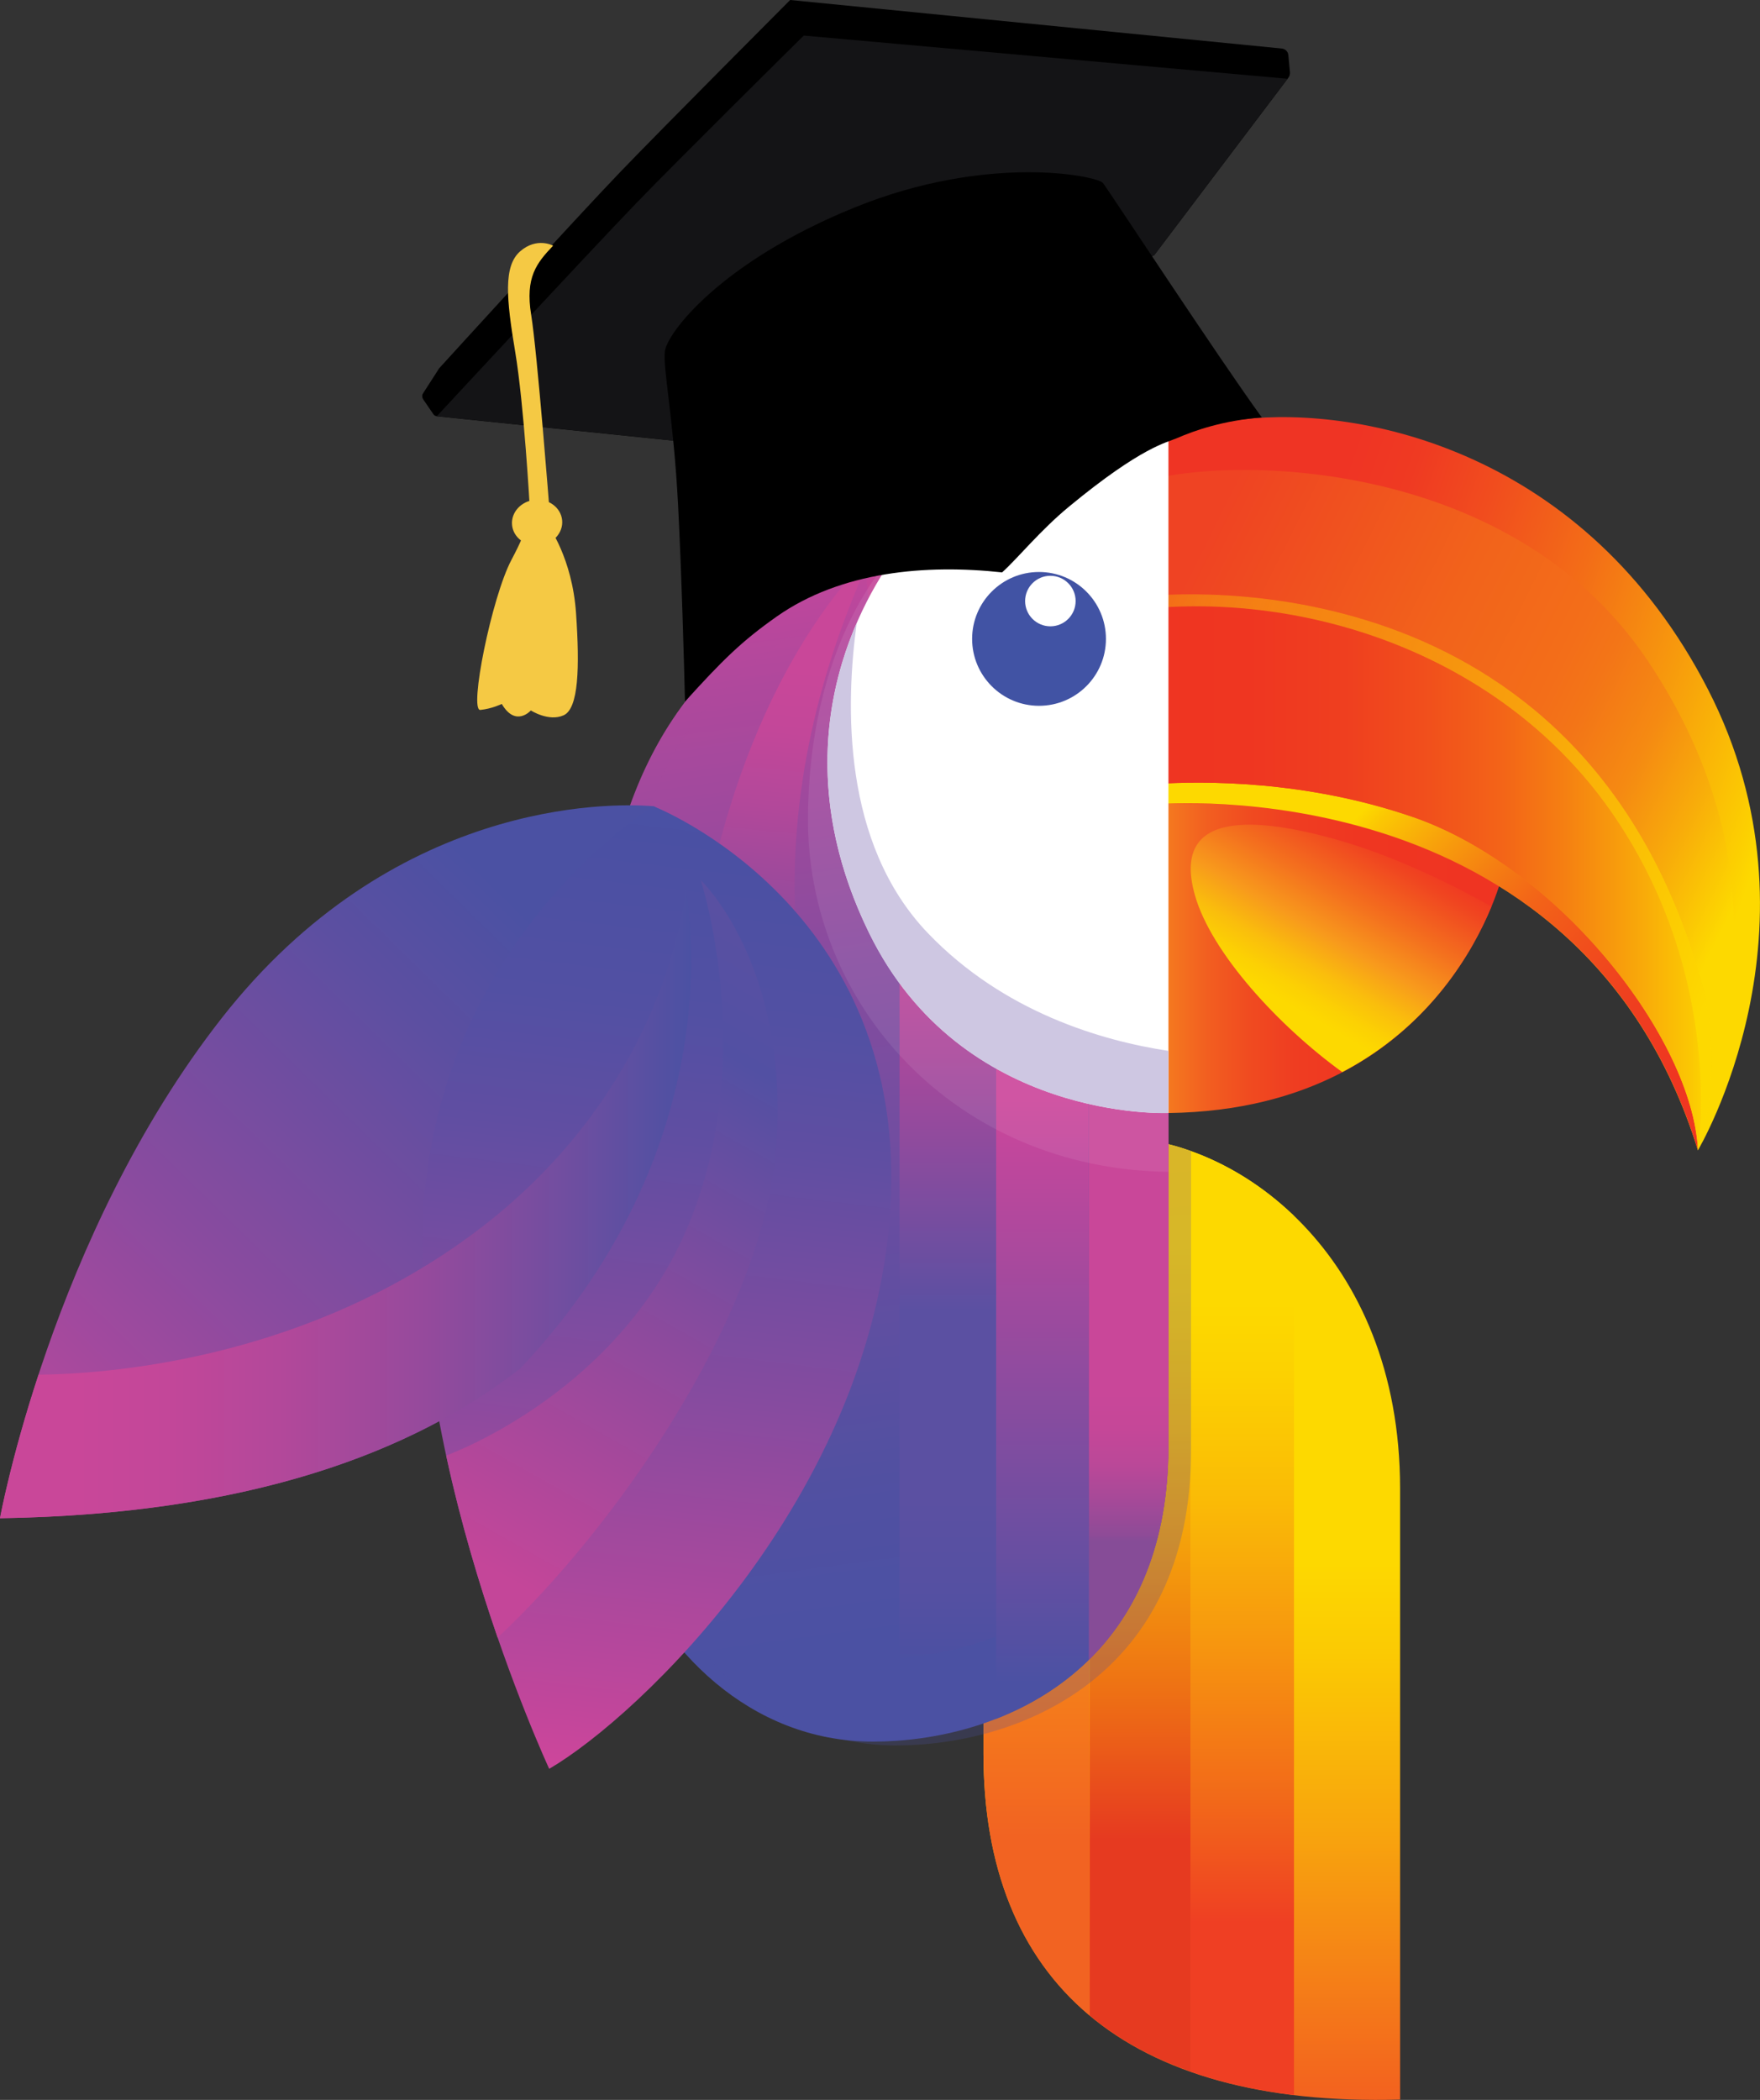
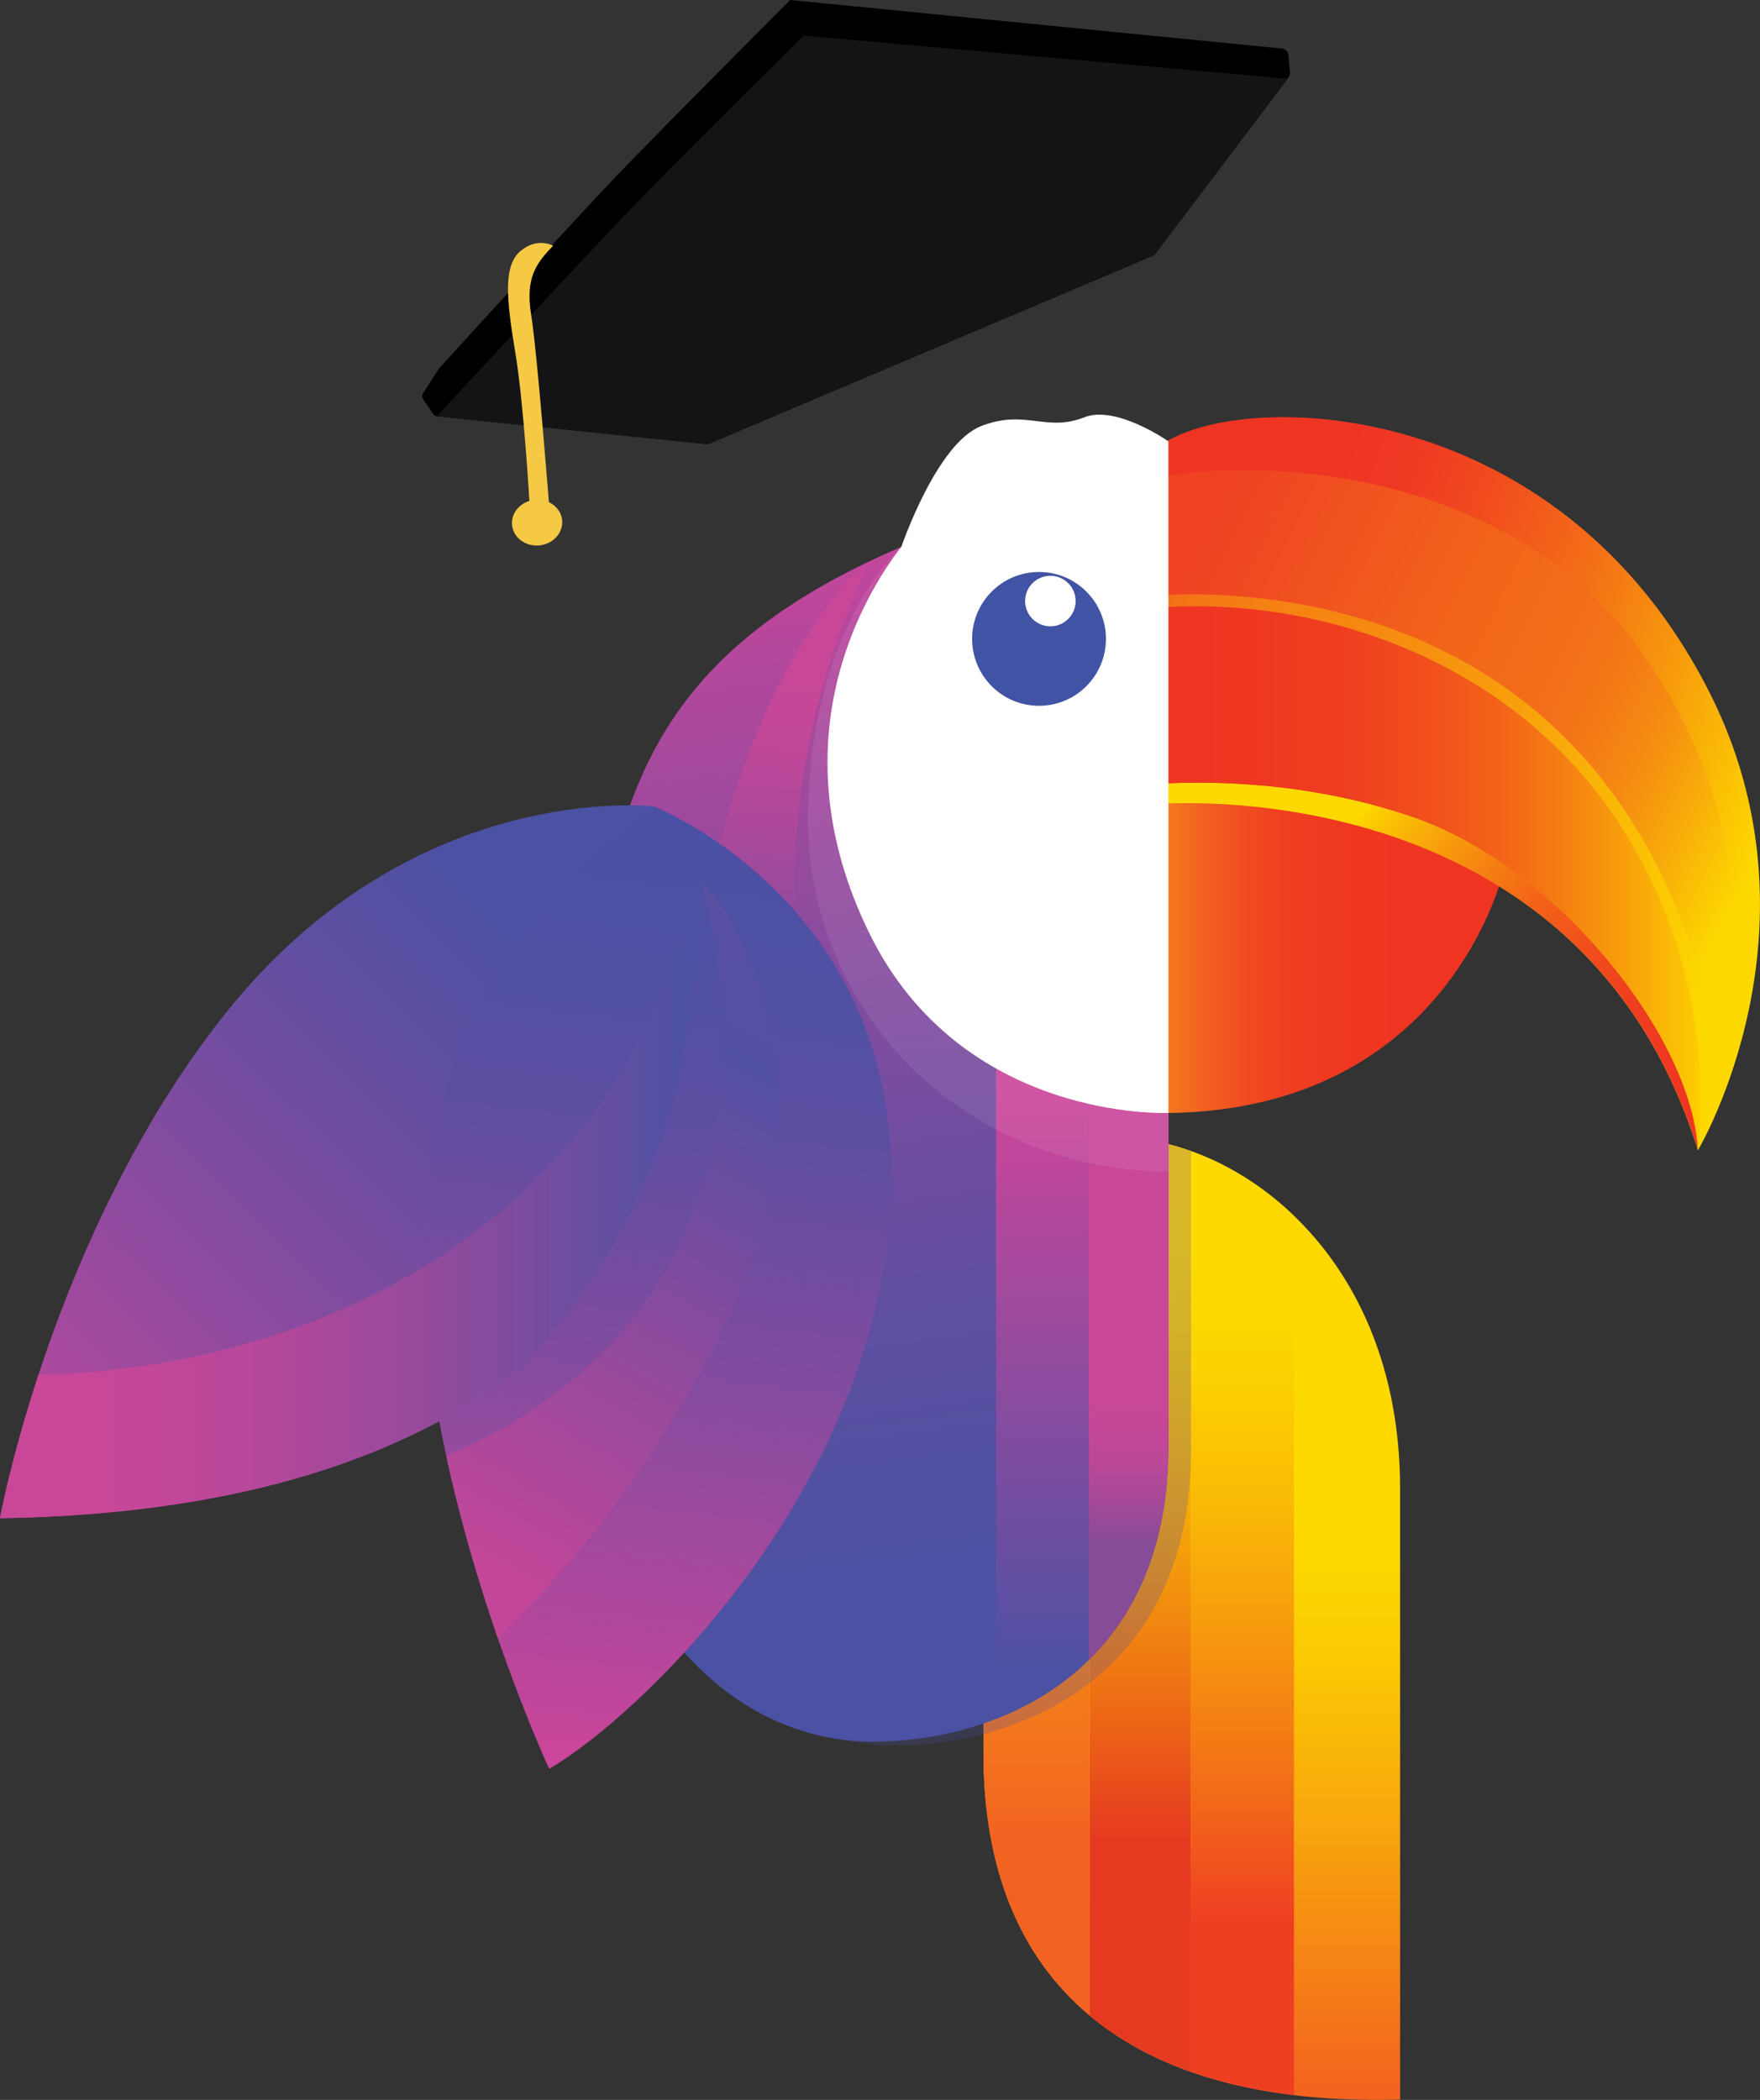
<svg xmlns="http://www.w3.org/2000/svg" xmlns:xlink="http://www.w3.org/1999/xlink" id="Layer_2" data-name="Layer 2" viewBox="0 0 170.71 203.68">
  <rect x="0" y="0" width="170.71" height="203.68" fill="#333333" stroke="none" />
  <defs>
    <style>
      .cls-1 {
        fill: url(#linear-gradient-12);
      }

      .cls-1, .cls-2, .cls-3, .cls-4, .cls-5, .cls-6, .cls-7, .cls-8, .cls-9, .cls-10, .cls-11, .cls-12, .cls-13, .cls-14, .cls-15, .cls-16, .cls-17, .cls-18, .cls-19, .cls-20, .cls-21, .cls-22, .cls-23, .cls-24, .cls-25, .cls-26, .cls-27, .cls-28, .cls-29, .cls-30 {
        stroke-width: 0px;
      }

      .cls-2 {
        fill: url(#linear-gradient-17);
      }

      .cls-3 {
        fill: url(#linear-gradient-19);
      }

      .cls-4 {
        fill: url(#linear-gradient);
      }

      .cls-5 {
        fill: url(#linear-gradient-21);
      }

      .cls-7 {
        fill: url(#linear-gradient-15);
      }

      .cls-8 {
        fill: url(#linear-gradient-11);
      }

      .cls-9 {
        fill: #4153a4;
      }

      .cls-10 {
        fill: url(#linear-gradient-5);
      }

      .cls-11 {
        fill: none;
      }

      .cls-12 {
        fill: url(#linear-gradient-6);
        opacity: .25;
      }

      .cls-12, .cls-27 {
        isolation: isolate;
      }

      .cls-13 {
        fill: url(#linear-gradient-13);
      }

      .cls-14 {
        fill: url(#linear-gradient-16);
      }

      .cls-15 {
        fill: url(#linear-gradient-22);
      }

      .cls-16, .cls-27 {
        fill: #fff;
      }

      .cls-17 {
        fill: url(#linear-gradient-20);
      }

      .cls-18 {
        fill: url(#linear-gradient-14);
      }

      .cls-19 {
        fill: url(#linear-gradient-2);
      }

      .cls-20 {
        fill: url(#linear-gradient-7);
      }

      .cls-21 {
        fill: #cac2e0;
      }

      .cls-22 {
        fill: url(#linear-gradient-3);
      }

      .cls-23 {
        fill: url(#linear-gradient-9);
      }

      .cls-24 {
        fill: url(#linear-gradient-8);
      }

      .cls-25 {
        fill: url(#linear-gradient-18);
      }

      .cls-26 {
        fill: url(#linear-gradient-10);
      }

      .cls-27 {
        opacity: .08;
      }

      .cls-28 {
        fill: url(#linear-gradient-4);
      }

      .cls-29 {
        fill: #f5c944;
      }

      .cls-30 {
        fill: #141416;
      }
    </style>
    <linearGradient id="linear-gradient" x1="115.6" y1="1314.88" x2="115.6" y2="1199.66" gradientTransform="translate(0 1434.76) scale(1 -1)" gradientUnits="userSpaceOnUse">
      <stop offset=".27" stop-color="#fdd900" />
      <stop offset=".35" stop-color="#fbca03" />
      <stop offset=".5" stop-color="#f8a50d" />
      <stop offset=".7" stop-color="#f3691d" />
      <stop offset=".78" stop-color="#f25224" />
    </linearGradient>
    <linearGradient id="linear-gradient-2" x1="110.58" y1="1328.84" x2="110.58" y2="1238.24" gradientTransform="translate(0 1434.76) scale(1 -1)" gradientUnits="userSpaceOnUse">
      <stop offset=".17" stop-color="#fdd900" />
      <stop offset=".25" stop-color="#fbd101" />
      <stop offset=".36" stop-color="#f9be05" />
      <stop offset=".49" stop-color="#f49e0b" />
      <stop offset=".64" stop-color="#ee7114" />
      <stop offset=".8" stop-color="#e63a20" />
    </linearGradient>
    <linearGradient id="linear-gradient-3" x1="120.49" y1="1324.43" x2="120.49" y2="1224.25" gradientTransform="translate(0 1434.76) scale(1 -1)" gradientUnits="userSpaceOnUse">
      <stop offset=".16" stop-color="#fdd900" />
      <stop offset=".23" stop-color="#fcd101" />
      <stop offset=".35" stop-color="#fabb06" />
      <stop offset=".48" stop-color="#f7990e" />
      <stop offset=".64" stop-color="#f26919" />
      <stop offset=".76" stop-color="#ef3f23" />
    </linearGradient>
    <linearGradient id="linear-gradient-4" x1="100.53" y1="1328.59" x2="100.53" y2="1236.32" gradientTransform="translate(0 1434.76) scale(1 -1)" gradientUnits="userSpaceOnUse">
      <stop offset=".1" stop-color="#fdd900" />
      <stop offset=".39" stop-color="#f8a40f" />
      <stop offset=".78" stop-color="#f26322" />
    </linearGradient>
    <linearGradient id="linear-gradient-5" x1="75.72" y1="1385.49" x2="93.17" y2="1257.1" gradientTransform="translate(0 1434.76) scale(1 -1)" gradientUnits="userSpaceOnUse">
      <stop offset="0" stop-color="#cc469b" />
      <stop offset=".13" stop-color="#af489c" />
      <stop offset=".36" stop-color="#844c9f" />
      <stop offset=".56" stop-color="#654ea1" />
      <stop offset=".73" stop-color="#5150a2" />
      <stop offset=".85" stop-color="#4b51a3" />
    </linearGradient>
    <linearGradient id="linear-gradient-6" x1="77.71" y1="1385.09" x2="95.16" y2="1256.7" xlink:href="#linear-gradient-5" />
    <linearGradient id="linear-gradient-7" x1="101.11" y1="1357.86" x2="101.11" y2="1251.33" gradientTransform="translate(0 1434.76) scale(1 -1)" gradientUnits="userSpaceOnUse">
      <stop offset=".28" stop-color="#cc469b" />
      <stop offset=".81" stop-color="#4b51a3" />
    </linearGradient>
    <linearGradient id="linear-gradient-8" x1="101.76" y1="1345.27" x2="145.84" y2="1345.27" gradientTransform="translate(0 1434.76) scale(1 -1)" gradientUnits="userSpaceOnUse">
      <stop offset=".21" stop-color="#f68d1e" />
      <stop offset=".27" stop-color="#f4761f" />
      <stop offset=".35" stop-color="#f25e20" />
      <stop offset=".44" stop-color="#f04b20" />
      <stop offset=".54" stop-color="#ef3d21" />
      <stop offset=".68" stop-color="#ef3621" />
      <stop offset=".94" stop-color="#ef3422" />
    </linearGradient>
    <linearGradient id="linear-gradient-9" x1="103.31" y1="1374.49" x2="188.08" y2="1344.76" gradientTransform="translate(0 1434.76) scale(1 -1)" gradientUnits="userSpaceOnUse">
      <stop offset=".23" stop-color="#ef3424" />
      <stop offset=".3" stop-color="#ef3a22" />
      <stop offset=".39" stop-color="#f14d1e" />
      <stop offset=".51" stop-color="#f36d17" />
      <stop offset=".63" stop-color="#f7980d" />
      <stop offset=".77" stop-color="#fcd001" />
      <stop offset=".79" stop-color="#fdd900" />
    </linearGradient>
    <linearGradient id="linear-gradient-10" x1="129.75" y1="1353.71" x2="172.4" y2="1311.07" gradientTransform="translate(0 1434.76) scale(1 -1)" gradientUnits="userSpaceOnUse">
      <stop offset="0" stop-color="#fdd900" />
      <stop offset=".03" stop-color="#fbc803" />
      <stop offset=".12" stop-color="#f8a10b" />
      <stop offset=".21" stop-color="#f57f12" />
      <stop offset=".3" stop-color="#f36318" />
      <stop offset=".41" stop-color="#f14e1c" />
      <stop offset=".52" stop-color="#ef3f1f" />
      <stop offset=".66" stop-color="#ef3621" />
      <stop offset=".86" stop-color="#ef3422" />
    </linearGradient>
    <linearGradient id="linear-gradient-11" x1="103.71" y1="1349.58" x2="165.94" y2="1349.58" gradientTransform="translate(0 1434.76) scale(1 -1)" gradientUnits="userSpaceOnUse">
      <stop offset=".06" stop-color="#ef3422" />
      <stop offset=".28" stop-color="#ef3621" />
      <stop offset=".43" stop-color="#ef3f1f" />
      <stop offset=".55" stop-color="#f14e1c" />
      <stop offset=".67" stop-color="#f36318" />
      <stop offset=".77" stop-color="#f57f12" />
      <stop offset=".87" stop-color="#f8a10b" />
      <stop offset=".97" stop-color="#fbc803" />
      <stop offset="1" stop-color="#fdd900" />
    </linearGradient>
    <linearGradient id="linear-gradient-12" x1="115.04" y1="1378.95" x2="202.96" y2="1335.11" gradientTransform="translate(0 1434.76) scale(1 -1)" gradientUnits="userSpaceOnUse">
      <stop offset="0" stop-color="#ef4323" />
      <stop offset=".04" stop-color="#ef4821" />
      <stop offset=".25" stop-color="#f2631b" />
      <stop offset=".37" stop-color="#f36e19" />
      <stop offset=".41" stop-color="#f37517" />
      <stop offset=".48" stop-color="#f58a12" />
      <stop offset=".55" stop-color="#f8ac0a" />
      <stop offset=".63" stop-color="#fdd900" />
    </linearGradient>
    <linearGradient id="linear-gradient-13" x1="100.53" y1="1365.78" x2="185.02" y2="1336.15" gradientTransform="translate(0 1434.76) scale(1 -1)" gradientUnits="userSpaceOnUse">
      <stop offset="0" stop-color="#ef4323" />
      <stop offset=".05" stop-color="#f2641b" stop-opacity=".89" />
      <stop offset=".13" stop-color="#f68e11" stop-opacity=".75" />
      <stop offset=".22" stop-color="#f9af09" stop-opacity=".64" />
      <stop offset=".3" stop-color="#fbc604" stop-opacity=".56" />
      <stop offset=".4" stop-color="#fcd401" stop-opacity=".51" />
      <stop offset=".5" stop-color="#fdd900" stop-opacity=".5" />
    </linearGradient>
    <linearGradient id="linear-gradient-14" x1="122.6" y1="1336.11" x2="135.1" y2="1357.69" gradientTransform="translate(0 1434.76) scale(1 -1)" gradientUnits="userSpaceOnUse">
      <stop offset=".09" stop-color="#fdd900" />
      <stop offset=".16" stop-color="#fcd103" />
      <stop offset=".26" stop-color="#fabe0c" />
      <stop offset=".38" stop-color="#f89e1a" />
      <stop offset=".39" stop-color="#f89b1c" />
      <stop offset=".56" stop-color="#f4711e" />
      <stop offset=".76" stop-color="#f04520" />
      <stop offset=".86" stop-color="#ef3422" />
    </linearGradient>
    <linearGradient id="linear-gradient-15" x1="109.48" y1="1321.86" x2="109.48" y2="1270.41" gradientTransform="translate(0 1434.76) scale(1 -1)" gradientUnits="userSpaceOnUse">
      <stop offset=".27" stop-color="#c94799" />
      <stop offset=".37" stop-color="#c54798" />
      <stop offset=".46" stop-color="#b94898" />
      <stop offset=".55" stop-color="#a64997" />
      <stop offset=".64" stop-color="#8b4b97" />
      <stop offset=".65" stop-color="#864c97" />
    </linearGradient>
    <linearGradient id="linear-gradient-16" x1="109.48" y1="1321.86" x2="109.48" y2="1270.41" gradientTransform="translate(0 1434.76) scale(1 -1)" gradientUnits="userSpaceOnUse">
      <stop offset=".43" stop-color="#c94799" />
      <stop offset=".5" stop-color="#c54798" />
      <stop offset=".57" stop-color="#ba4898" />
      <stop offset=".63" stop-color="#a74998" />
      <stop offset=".7" stop-color="#8e4b97" />
      <stop offset=".71" stop-color="#864c97" />
    </linearGradient>
    <linearGradient id="linear-gradient-17" x1="90.29" y1="1343.16" x2="90.29" y2="1267.57" gradientTransform="translate(0 1434.76) scale(1 -1)" gradientUnits="userSpaceOnUse">
      <stop offset="0" stop-color="#c44699" />
      <stop offset=".13" stop-color="#ac489b" />
      <stop offset=".39" stop-color="#6e4ea0" />
      <stop offset=".47" stop-color="#5b50a2" />
      <stop offset=".71" stop-color="#5b50a2" />
      <stop offset=".83" stop-color="#5550a2" />
      <stop offset=".99" stop-color="#4451a2" />
      <stop offset="1" stop-color="#4352a3" />
    </linearGradient>
    <linearGradient id="linear-gradient-18" x1="78.09" y1="1382.29" x2="71.96" y2="1320.57" gradientTransform="translate(0 1434.76) scale(1 -1)" gradientUnits="userSpaceOnUse">
      <stop offset=".2" stop-color="#c94799" />
      <stop offset=".3" stop-color="#c34799" />
      <stop offset=".42" stop-color="#b2489a" />
      <stop offset=".57" stop-color="#964a9c" />
      <stop offset=".73" stop-color="#704ea0" />
      <stop offset=".86" stop-color="#4b51a3" />
    </linearGradient>
    <linearGradient id="linear-gradient-19" x1="67.2" y1="1350.82" x2="-1.48" y2="1280.79" gradientTransform="translate(0 1434.76) scale(1 -1)" gradientUnits="userSpaceOnUse">
      <stop offset=".15" stop-color="#4b51a3" />
      <stop offset=".3" stop-color="#5c4fa1" />
      <stop offset=".61" stop-color="#8a4b9f" />
      <stop offset="1" stop-color="#cc469b" />
    </linearGradient>
    <linearGradient id="linear-gradient-20" x1="68.66" y1="1358.72" x2="56.13" y2="1254.17" gradientTransform="translate(0 1434.76) scale(1 -1)" gradientUnits="userSpaceOnUse">
      <stop offset=".04" stop-color="#4a51a4" />
      <stop offset=".05" stop-color="#4a50a3" />
      <stop offset=".21" stop-color="#5250a3" />
      <stop offset=".33" stop-color="#604ea2" />
      <stop offset=".56" stop-color="#864b9f" />
      <stop offset=".87" stop-color="#c3469b" />
      <stop offset=".91" stop-color="#cc469b" />
    </linearGradient>
    <linearGradient id="linear-gradient-21" x1="0" y1="1318" x2="67.04" y2="1318" gradientTransform="translate(0 1434.76) scale(1 -1)" gradientUnits="userSpaceOnUse">
      <stop offset=".11" stop-color="#c94799" />
      <stop offset=".24" stop-color="#c34799" />
      <stop offset=".41" stop-color="#b2489a" />
      <stop offset=".61" stop-color="#964a9c" />
      <stop offset=".82" stop-color="#704ea0" />
      <stop offset="1" stop-color="#4b51a3" />
    </linearGradient>
    <linearGradient id="linear-gradient-22" x1="39.5" y1="1275.17" x2="90.44" y2="1365.29" gradientTransform="translate(0 1434.76) scale(1 -1)" gradientUnits="userSpaceOnUse">
      <stop offset=".1" stop-color="#c44699" />
      <stop offset=".36" stop-color="#8e4a9d" />
      <stop offset=".63" stop-color="#5250a3" />
      <stop offset=".78" stop-color="#5b50a2" />
    </linearGradient>
  </defs>
  <path class="cls-4" d="M135.8,203.65v-59.27c0-22.78-15.92-34.04-27.43-34.04h-12.98v59.76c0,22.04,13.71,34.29,40.41,33.55Z" />
  <path class="cls-19" d="M108.37,110.34h-2.69v85.14c2.73,2.29,6,4.11,9.8,5.45v-89.3c-2.43-.86-4.85-1.3-7.1-1.3h-.01Z" />
  <path class="cls-22" d="M115.47,111.64v89.3c3.01,1.07,6.36,1.83,10.04,2.27v-85.27c-3.09-2.98-6.58-5.07-10.04-6.3Z" />
  <path class="cls-28" d="M95.39,110.34v59.76c0,11.07,3.46,19.66,10.29,25.39v-85.14h-10.29Z" />
  <path class="cls-10" d="M109.65,103.36l3.67,4.59v32.33c0,22.04-16.71,28.65-28.65,28.65s-20.76-9-24.24-18.73-4.59-45.73-1.84-62.08,9.7-26.85,28.84-35.08l22.22,50.33h0Z" />
  <path class="cls-12" d="M109.33,109.74l6.2,1.9v29.01c0,22.04-16.71,28.65-28.65,28.65s-20.76-9-24.24-18.73-4.59-45.73-1.84-62.08,5.14-21.12,28.84-35.08l19.7,56.34h0Z" />
  <path class="cls-20" d="M105.61,94.21l-9-20.38v92.89c3.24-1.26,6.35-3.12,9-5.72,0,0,0-66.79,0-66.79Z" />
  <path class="cls-24" d="M109.84,75.63l32.88-4.59-.37,6.43,3.49,6.98s-5.14,23.14-32.51,23.51l-11.57-11.2,7.16-15.24.92-5.88h0Z" />
  <path class="cls-23" d="M164.69,111.57s12.86-21.55.98-44.69-33.67-27.55-45.18-26.2c-12.12,1.42-10.9,7.96-10.9,7.96l2.69,29.39s40.9-3.67,52.41,33.55h0Z" />
  <path class="cls-26" d="M137.02,79.24c-10.33-3.56-20.26-3.5-24.92-3.2l.18,1.97s40.9-3.67,52.41,33.55c-.49-10.78-13.47-27.43-27.67-32.33h0Z" />
  <path class="cls-8" d="M156.61,79.24c-10.67-15.76-29.99-21.92-46.06-20.13l1.55,16.93c4.66-.3,14.59-.36,24.92,3.2,14.2,4.9,27.18,21.55,27.67,32.33,0,0,2.69-16.41-8.08-32.33Z" />
  <path class="cls-1" d="M109.59,48.63l.85,9.26c4.3-.49,46.67-4.03,55.97,43.15,0,0,6.93-16.78-6.61-36.98-13.74-20.49-42.65-19.86-49.86-17.03-.4.95-.34,1.6-.34,1.6h-.01Z" />
  <path class="cls-13" d="M164.98,110.62c1.49-5.34,1.35-11.01-.21-16.33-11.82-40.08-50.23-36.86-54.32-36.4l.11,1.22c16.07-1.79,35.39,4.37,46.06,20.13,10.78,15.92,8.08,32.33,8.08,32.33.1-.31.19-.63.28-.95Z" />
-   <path class="cls-18" d="M129.86,81.5c-7.71-2.2-16.35-3.12-13.96,5.33,1.58,5.6,8.16,12.72,14.29,17.16,8.58-4.5,12.7-11.76,14.47-16.06-1.97-1.12-8.38-4.6-14.8-6.43Z" />
  <path class="cls-7" d="M113.33,107.95l-3.67-4.59-4.04-9.15v66.79c4.55-4.47,7.71-11.14,7.71-20.72v-32.33Z" />
  <path class="cls-14" d="M113.33,107.95l-3.67-4.59-4.04-9.15v66.79c4.55-4.47,7.71-11.14,7.71-20.72v-32.33Z" />
-   <path class="cls-2" d="M87.43,53.04c-1.22.72-2.37,1.41-3.47,2.08l2.74,32.09.55,7.9v65.72c3.03-.24,6.26-.89,9.37-2.1v-84.88l-9.18-20.8h-.01Z" />
  <path class="cls-16" d="M113.33,42.81v65.14s-20.02.92-29.02-17.45-.73-32.51,3.12-37.47c0,0,3.4-9.99,7.71-11.69s6.3.61,10.02-.86c3.11-1.23,8.17,2.33,8.17,2.33Z" />
-   <path class="cls-21" d="M113.33,107.95v-6.02c-6.47-.98-15.98-3.75-23.33-11.42-8.35-8.72-7.99-22.17-6.9-30.1-3.05,7.02-4.93,17.58,1.2,30.1,9,18.37,29.02,17.45,29.02,17.45h.01Z" />
  <path class="cls-25" d="M82.38,56.07c-4.9,5.71-14.79,20.63-15.89,48.88l13.22-2.2s-8.17-19.6,4.24-47.64c-.54.33-1.06.65-1.57.96Z" />
  <path class="cls-3" d="M0,147.26s4.96-27.37,21.49-48.49c16.53-21.12,37.47-20.94,41.88-20.57,0,0,5.33,2.02,5.33,18-.01,14.9-9.19,50.14-68.7,51.06Z" />
  <path class="cls-17" d="M53.27,171.57s-14.69-31.59-12-56.57,22.1-36.8,22.1-36.8c0,0,25.07,9.73,22.96,39.49-1.95,27.43-24.24,48.73-33.06,53.88h0Z" />
  <path class="cls-5" d="M0,147.26c24.27-.37,40.16-6.46,50.48-14.54,21.16-22.44,16.01-46.44,16.01-46.44,0,0-1.47,19.84-21.67,34.16-16.28,11.55-34.59,12.83-41.08,12.9C1.04,141.55,0,147.26,0,147.26h0Z" />
  <path class="cls-15" d="M67.96,85.36s5.63,17.14-1.22,33.55c-6.65,15.9-22.49,21.91-23.46,22.27,1.41,6.55,3.27,12.66,4.99,17.66,10.94-10.19,25.87-30.97,27.04-47.77,1.22-17.63-7.35-25.71-7.35-25.71Z" />
  <path class="cls-27" d="M92.39,56.16l-4.96-3.12s-8.82,7.59-9.06,25.96,14.26,34.42,34.95,34.66v-28.79l-19.65-28.53-1.29-.18h0Z" />
  <circle class="cls-9" cx="100.78" cy="61.97" r="6.49" />
  <circle class="cls-16" cx="101.88" cy="58.3" r="2.45" />
  <g>
    <g>
      <path class="cls-6" d="M111.97,24.73l13.01-17.21c.1-.14.15-.31.14-.49l-.16-1.69c-.03-.33-.29-.59-.61-.63L76.64,0s-12.3,12.34-16.39,16.59c-4.52,4.7-17.65,19.13-17.65,19.13l-1.57,2.44c-.11.17-.1.38,0,.55l1,1.46c.08.12.21.19.35.21l26.27,2.71,43.33-18.35Z" />
      <path class="cls-30" d="M42.37,40.37l26.27,2.71,43.33-18.35,12.91-17.09-46.92-4.19s-12.29,12.15-16.17,16.18c-5.01,5.2-19.42,20.74-19.42,20.74Z" />
      <path class="cls-29" d="M53.3,49.49s-1.19-15.31-1.78-18.96c-.59-3.64.53-5.02,2.13-6.7,0,0-1.59-.87-3.21.56s-1.33,4.59-.47,9.73c.86,5.15,1.41,15.04,1.41,15.04l1.91.33Z" />
      <ellipse class="cls-29" cx="52.1" cy="50.69" rx="2.44" ry="2.22" transform="translate(-4.52 5.1) rotate(-5.37)" />
-       <path class="cls-29" d="M53.2,51.03s2.3,3.1,2.67,8.42.25,9.28-1.2,9.93-3.18-.47-3.18-.47c0,0-1.47,1.67-2.82-.63,0,0-.96.47-2.08.58s1.1-10.94,3.02-14.56,1.3-3.56,1.3-3.56l2.29.29Z" />
    </g>
    <path class="cls-11" d="M122.39,40.49c-3.71.29-6.47,1.24-8.26,2.02-.93.41-3.37.79-10.44,6.63-2.79,2.3-4.97,5.01-6.49,6.38-11.27-1.22-17.87,1.47-21.86,4.28-3.45,2.43-5.27,4.25-8.9,8.25-.08-3.32-.32-12.21-.67-19.07-.45-8.58-1.48-13.17-1.28-14.91.2-1.74,5.37-8.64,18.34-13.92,12.96-5.29,23.6-3.09,24.15-2.4.48.6,11.37,17.2,15.41,22.74Z" />
  </g>
-   <path class="cls-6" d="M122.39,40.49c-3.71.29-6.47,1.24-8.26,2.02-.93.41-3.37.79-10.44,6.63-2.79,2.3-4.97,5.01-6.49,6.38-7.37-.8-15.62-.11-21.86,4.28-3.45,2.43-5.27,4.25-8.9,8.25-.08-3.32-.32-12.21-.67-19.07-.45-8.58-1.48-13.17-1.28-14.91.2-1.74,5.37-8.64,18.34-13.92,12.96-5.29,23.6-3.09,24.15-2.4.48.6,11.37,17.2,15.41,22.74Z" />
</svg>